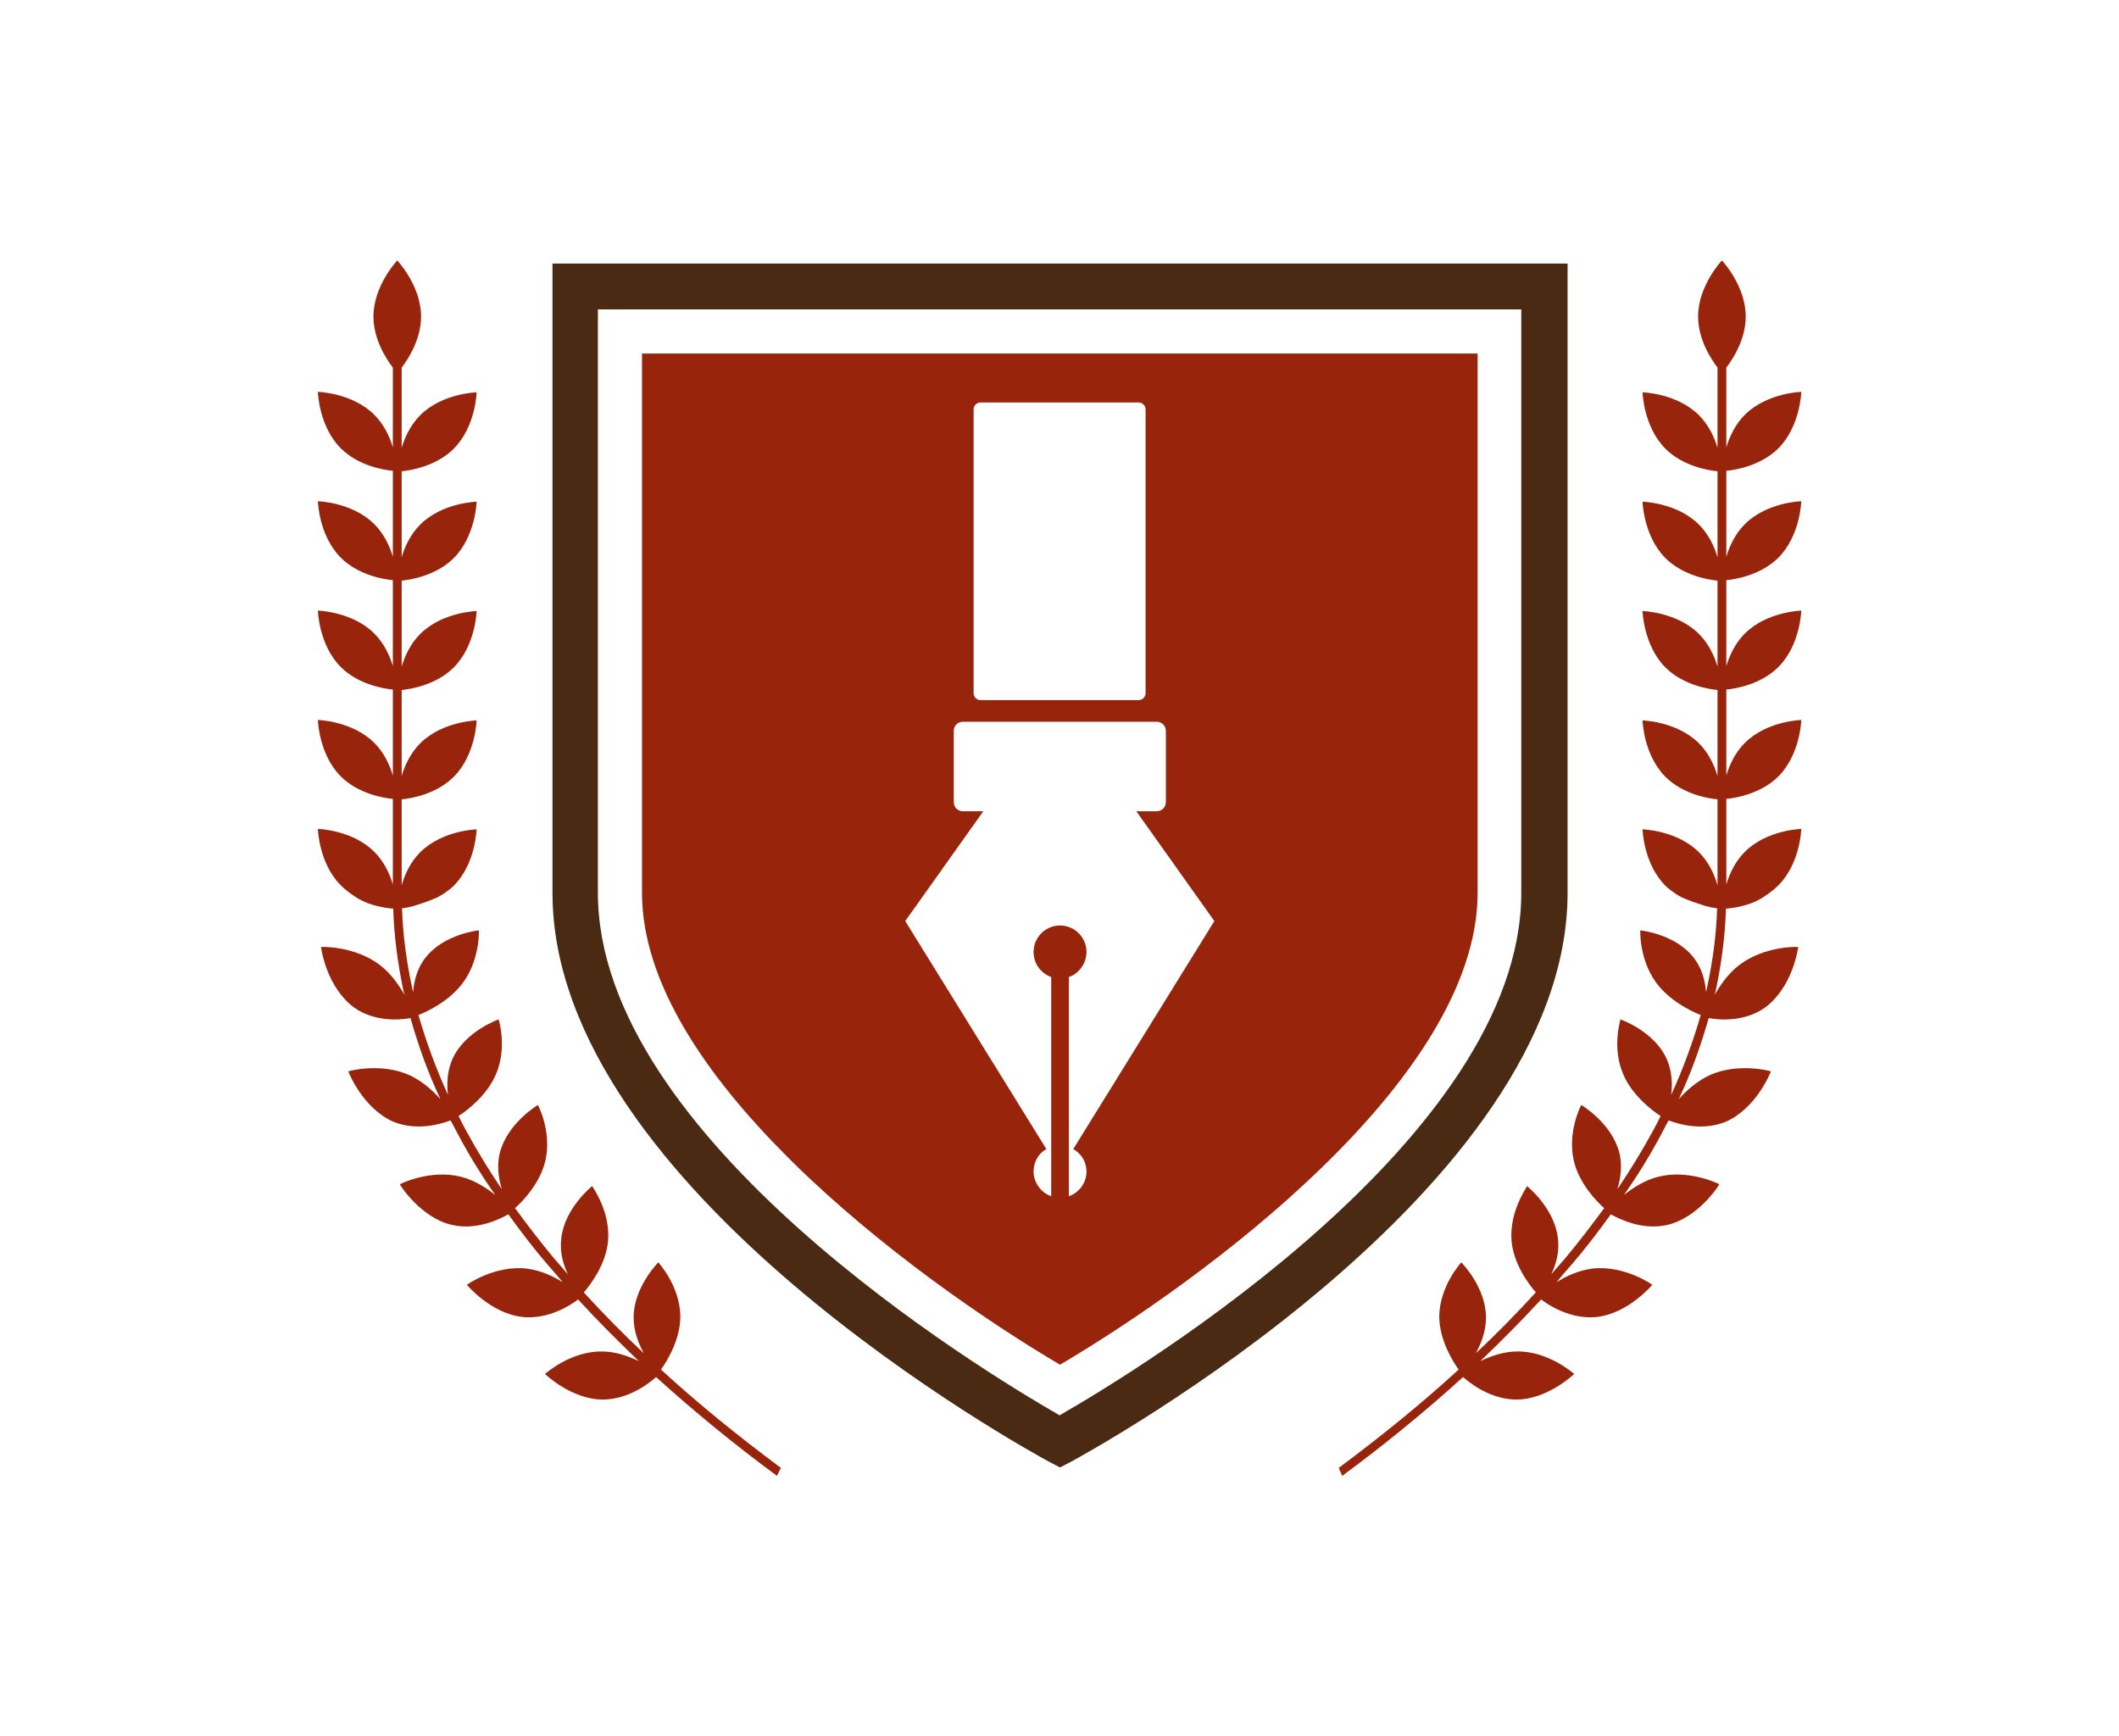
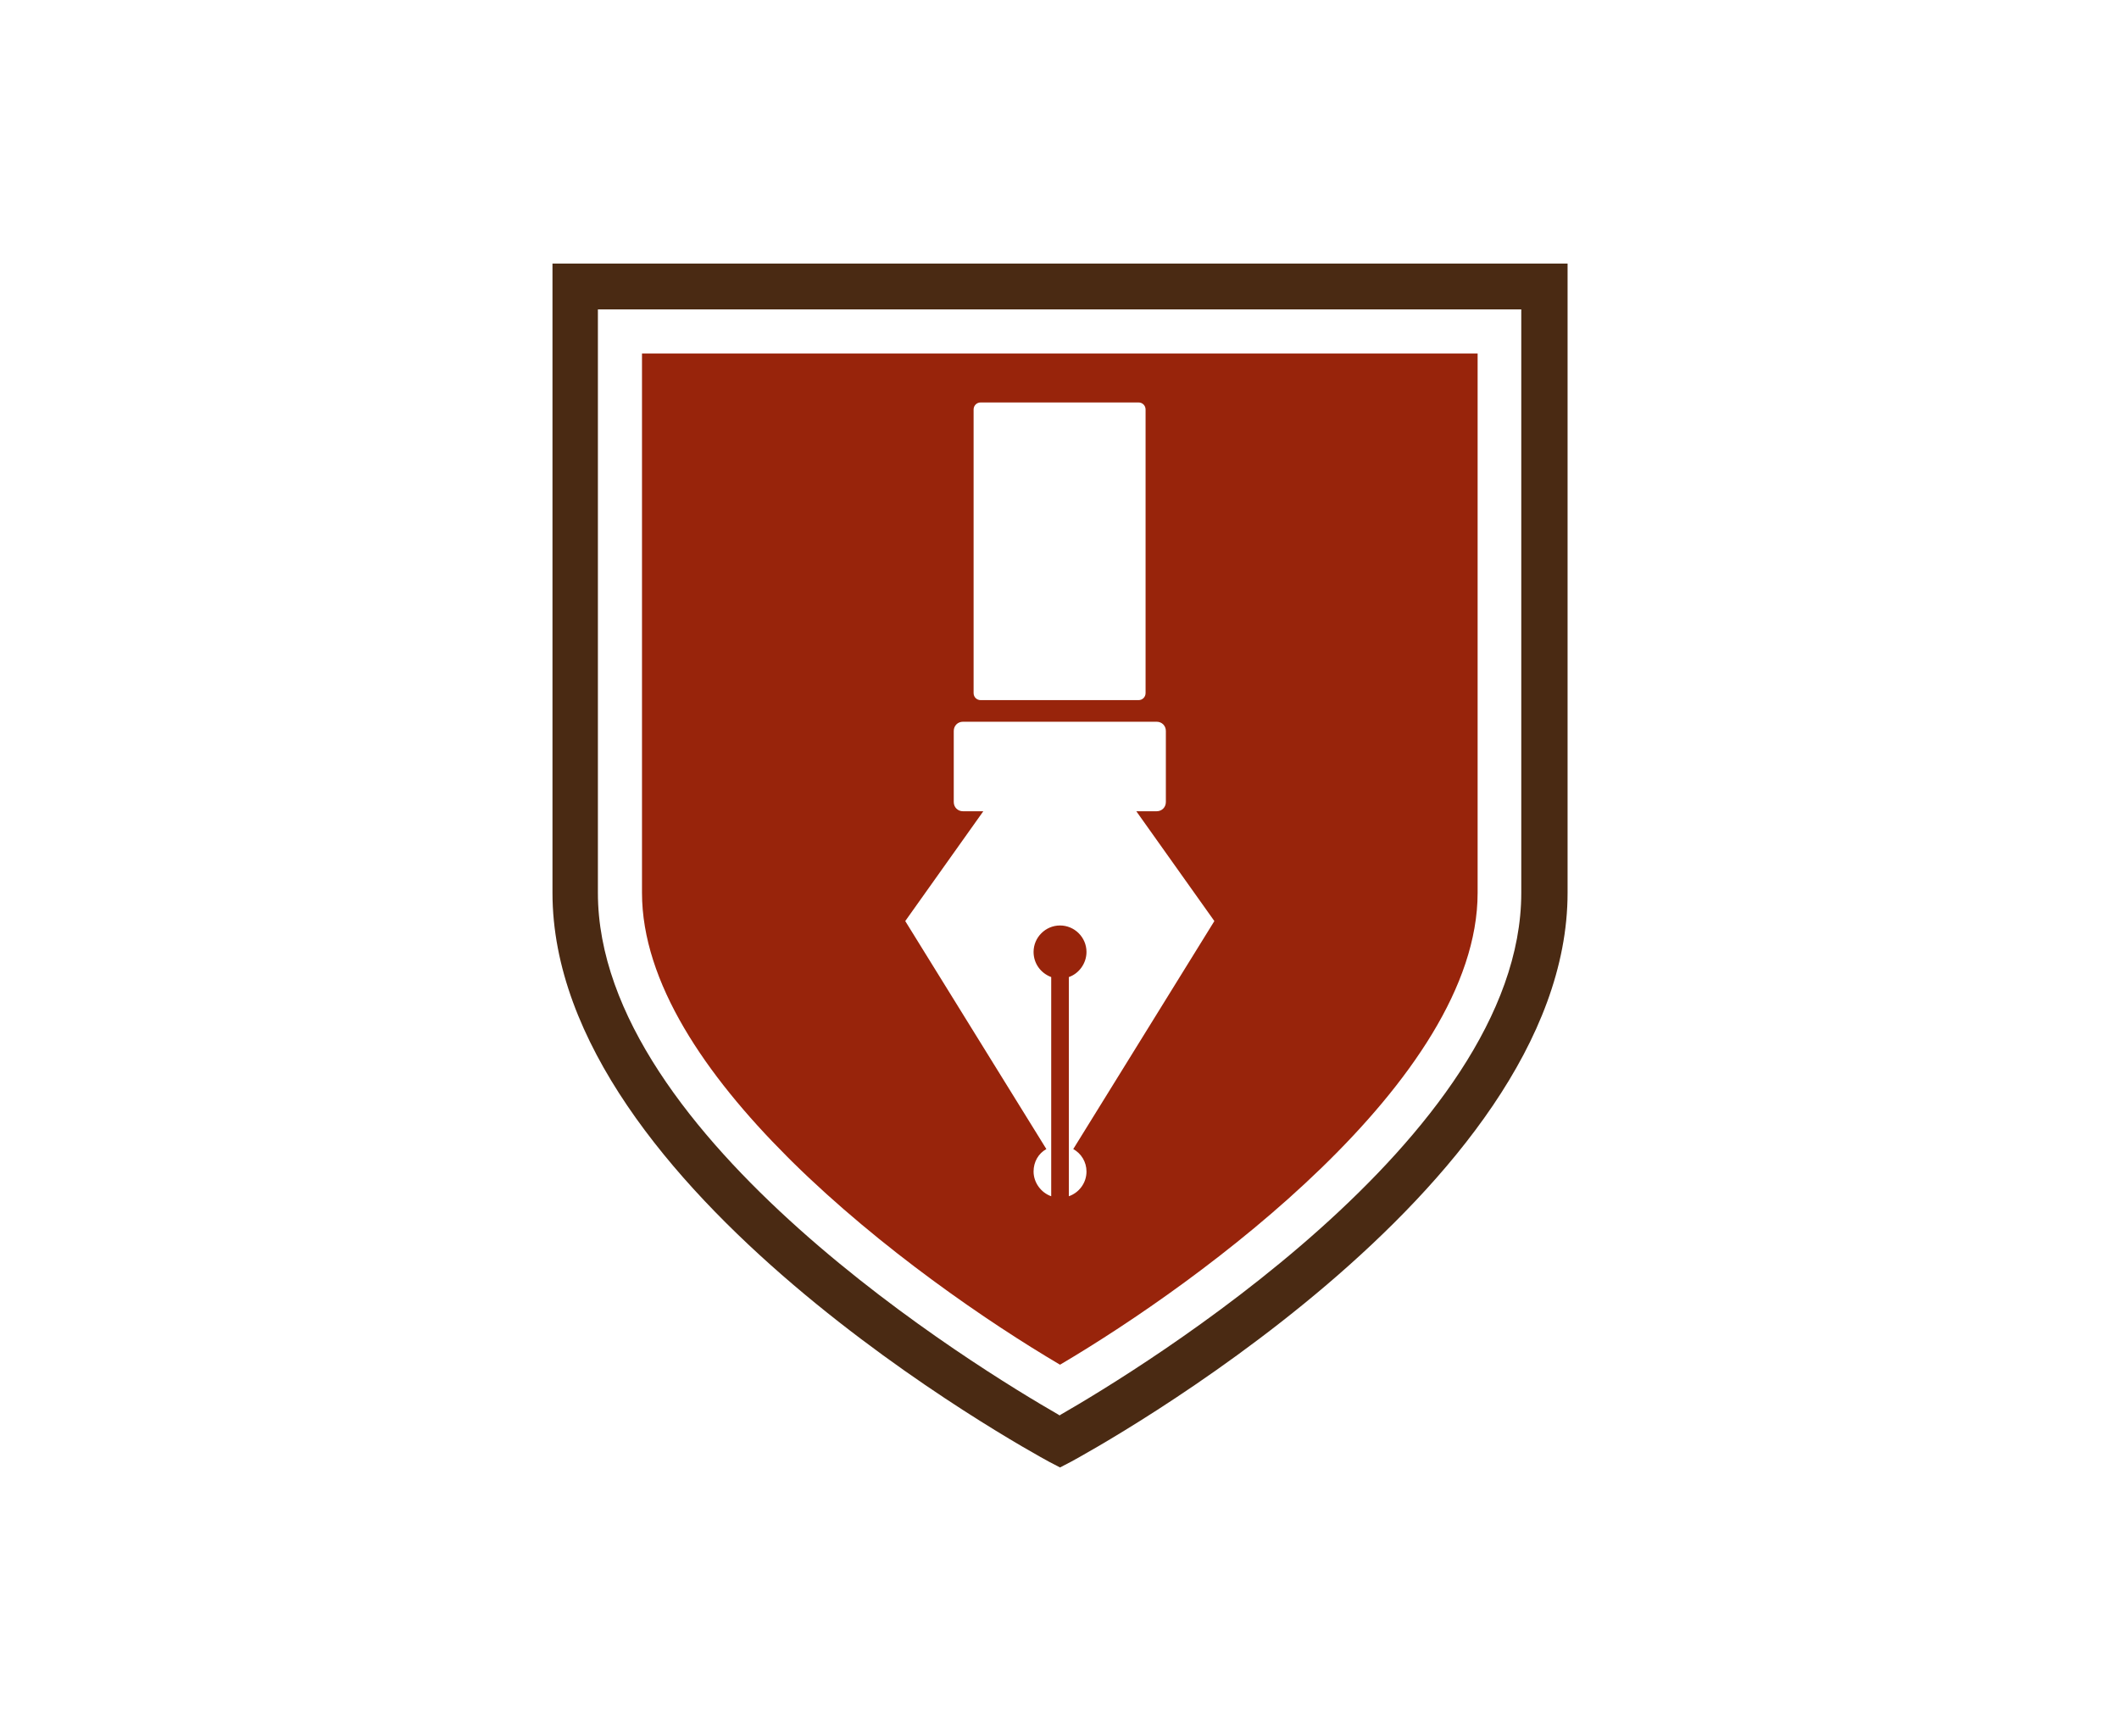
<svg xmlns="http://www.w3.org/2000/svg" width="1000" height="819.263" viewBox="0 0 1000 819.263">
  <defs />
  <path fill="#4a2a13" transform="matrix(2.081 0 0 2.081 -107.221 -121.38)" d="M 289.413 389.789 C 284.813 387.289 176.813 328.189 176.813 260.789 L 176.813 118.089 L 407.013 118.089 L 407.013 260.789 C 407.013 328.189 299.013 387.289 294.413 389.789 L 291.913 391.089 L 289.413 389.789 Z M 187.113 260.789 C 187.113 316.389 274.113 369.089 291.513 379.089 L 291.813 379.289 L 292.113 379.089 C 309.513 369.089 396.513 316.289 396.513 260.789 L 396.513 128.489 L 187.113 128.489 L 187.113 260.789 Z" />
-   <path fill="#98240b" transform="matrix(2.081 0 0 2.081 -107.221 -121.38)" d="M 228.613 391.189 C 219.213 384.189 210.013 376.789 201.413 368.889 C 202.713 367.089 205.813 362.189 205.813 356.789 C 205.713 349.889 200.813 344.589 200.813 344.589 C 200.813 344.589 195.213 350.189 195.213 357.089 C 195.213 360.189 196.313 362.989 197.513 365.189 C 192.813 360.789 188.313 356.189 183.913 351.389 C 185.413 349.689 188.913 345.089 189.413 339.789 C 190.013 332.989 185.813 327.389 185.813 327.289 C 185.813 327.289 179.613 332.189 178.813 339.089 C 178.413 342.189 179.213 344.989 180.313 347.289 C 179.213 345.989 178.113 344.789 177.013 343.489 C 174.013 339.889 171.113 336.089 168.313 332.289 C 170.013 330.789 174.013 326.689 175.213 321.489 C 176.713 314.889 173.513 308.889 173.513 308.889 C 173.513 308.889 166.713 312.889 164.913 319.589 C 164.113 322.589 164.613 325.589 165.313 327.989 C 162.413 323.689 159.713 319.289 157.213 314.689 C 156.613 313.589 156.013 312.489 155.513 311.389 C 157.413 310.189 162.013 306.689 164.013 301.889 C 166.613 295.789 164.613 289.589 164.613 289.489 C 164.613 289.489 157.113 292.089 154.213 298.289 C 152.913 301.089 152.813 304.089 153.113 306.589 C 150.413 300.689 148.213 294.689 146.413 288.489 C 148.513 287.689 153.713 285.189 156.713 280.889 C 158.613 278.189 159.413 275.289 159.813 273.089 C 160.213 270.889 160.113 269.289 160.113 269.289 C 160.113 269.289 152.213 270.089 148.013 275.489 C 146.113 277.889 145.413 280.789 145.213 283.289 C 145.113 282.789 145.013 282.389 144.913 281.989 C 143.713 276.289 142.913 270.489 142.713 264.689 C 142.713 264.589 142.713 264.389 142.713 264.289 C 143.513 264.189 144.813 263.989 146.213 263.489 C 147.513 263.089 148.913 262.589 150.313 261.989 C 151.013 261.689 151.713 261.289 152.413 260.789 C 153.113 260.289 153.813 259.789 154.413 259.189 C 159.413 254.189 159.613 246.389 159.613 246.389 C 159.613 246.389 151.813 246.589 146.813 251.589 C 144.613 253.789 143.313 256.589 142.613 259.089 C 142.613 257.989 142.613 256.989 142.613 255.889 L 142.613 247.089 L 142.613 239.589 C 144.813 239.389 150.513 238.389 154.413 234.489 C 159.413 229.489 159.613 221.689 159.613 221.689 C 159.613 221.689 151.813 221.889 146.813 226.889 C 144.613 229.089 143.313 231.889 142.613 234.289 L 142.613 214.789 C 144.813 214.589 150.513 213.589 154.413 209.689 C 159.413 204.689 159.613 196.889 159.613 196.889 C 159.613 196.889 151.813 197.089 146.813 202.089 C 144.613 204.289 143.313 207.089 142.613 209.489 L 142.613 189.989 C 144.813 189.789 150.513 188.789 154.413 184.889 C 159.413 179.889 159.613 172.089 159.613 172.089 C 159.613 172.089 151.813 172.289 146.813 177.289 C 144.613 179.489 143.313 182.289 142.613 184.689 L 142.613 165.189 C 144.813 164.989 150.513 163.989 154.413 160.089 C 159.413 155.089 159.613 147.289 159.613 147.289 C 159.613 147.289 151.813 147.489 146.813 152.489 C 144.613 154.689 143.313 157.489 142.613 159.889 L 142.613 141.689 C 144.113 139.689 147.013 135.289 147.013 130.089 C 147.013 123.089 141.613 117.389 141.613 117.389 C 141.613 117.389 136.213 123.089 136.213 130.089 C 136.213 135.189 139.013 139.589 140.613 141.689 L 140.613 159.789 C 139.913 157.389 138.613 154.589 136.413 152.389 C 131.413 147.389 123.613 147.189 123.613 147.189 C 123.613 147.189 123.813 154.989 128.813 159.989 C 132.713 163.889 138.413 164.889 140.613 165.089 L 140.613 184.589 C 139.913 182.189 138.613 179.389 136.413 177.189 C 131.413 172.189 123.613 171.989 123.613 171.989 C 123.613 171.989 123.813 179.789 128.813 184.789 C 132.713 188.689 138.413 189.689 140.613 189.889 L 140.613 209.389 C 139.913 206.989 138.613 204.189 136.413 201.989 C 131.413 196.989 123.613 196.789 123.613 196.789 C 123.613 196.789 123.813 204.589 128.813 209.589 C 132.713 213.489 138.413 214.489 140.613 214.689 L 140.613 234.189 C 139.913 231.789 138.613 228.989 136.413 226.789 C 131.413 221.789 123.613 221.589 123.613 221.589 C 123.613 221.589 123.813 229.389 128.813 234.389 C 132.713 238.289 138.413 239.289 140.613 239.489 L 140.613 246.989 L 140.613 255.789 C 140.613 256.789 140.613 257.889 140.613 258.889 C 139.913 256.489 138.613 253.689 136.413 251.489 C 131.413 246.489 123.613 246.289 123.613 246.289 C 123.613 246.289 123.813 254.089 128.813 259.089 C 129.413 259.689 130.113 260.289 130.813 260.789 C 131.513 261.289 132.213 261.789 132.913 262.189 C 134.313 262.989 135.813 263.489 137.113 263.789 C 138.613 264.189 139.913 264.289 140.713 264.389 C 140.713 264.489 140.713 264.689 140.713 264.789 C 140.913 270.689 141.713 276.689 142.913 282.489 C 143.013 282.989 143.113 283.489 143.313 283.989 C 142.013 281.789 140.313 279.189 137.713 277.189 C 132.013 272.789 124.313 272.989 124.313 273.089 C 124.313 273.089 124.613 275.389 125.713 278.289 C 126.813 281.189 128.813 284.589 131.813 286.789 C 136.613 290.189 142.413 289.589 144.613 289.189 C 146.413 295.489 148.613 301.689 151.413 307.589 C 149.713 305.689 147.413 303.589 144.513 302.189 C 138.013 299.189 130.513 301.189 130.513 301.289 C 130.513 301.289 131.313 303.389 133.013 305.889 C 134.713 308.389 137.313 311.189 140.713 312.689 C 146.113 314.889 151.613 313.189 153.713 312.389 C 154.313 313.489 154.913 314.689 155.513 315.789 C 158.013 320.489 160.813 324.989 163.813 329.289 C 161.813 327.689 159.213 325.989 156.113 325.189 C 149.213 323.389 142.213 326.789 142.213 326.889 C 142.113 326.889 146.913 334.489 154.013 336.089 C 159.613 337.389 164.813 334.789 166.813 333.689 C 169.613 337.589 172.513 341.389 175.613 344.989 C 176.813 346.389 178.013 347.689 179.113 349.089 C 176.913 347.689 174.113 346.389 170.913 345.989 C 163.813 345.189 157.413 349.589 157.413 349.689 C 157.413 349.689 162.913 356.289 170.213 356.989 C 175.913 357.489 180.813 354.389 182.613 352.989 C 187.013 357.789 191.713 362.489 196.413 366.989 C 194.113 365.889 191.213 364.789 188.013 364.789 C 180.913 364.689 175.113 369.889 175.113 369.889 C 175.113 369.889 181.213 375.789 188.413 375.689 C 194.113 375.589 198.613 372.089 200.313 370.589 C 209.013 378.489 218.213 385.989 227.713 392.989 L 228.613 391.189 Z" />
-   <path fill="#98240b" transform="matrix(2.081 0 0 2.081 -107.221 -121.38)" d="M 355.113 391.189 C 364.513 384.189 373.713 376.789 382.313 368.889 C 381.013 367.089 377.913 362.189 377.913 356.789 C 378.013 349.889 382.913 344.589 382.913 344.589 C 382.913 344.589 388.513 350.189 388.513 357.089 C 388.513 360.189 387.413 362.989 386.213 365.189 C 390.913 360.789 395.413 356.189 399.813 351.389 C 398.313 349.689 394.813 345.089 394.313 339.789 C 393.713 332.989 397.913 327.389 397.813 327.289 C 397.813 327.289 404.013 332.189 404.813 339.089 C 405.213 342.189 404.413 344.989 403.313 347.289 C 404.413 345.989 405.513 344.789 406.613 343.489 C 409.613 339.889 412.513 336.089 415.313 332.289 C 413.613 330.789 409.613 326.689 408.413 321.489 C 406.913 314.889 410.113 308.889 410.113 308.889 C 410.113 308.889 416.913 312.889 418.713 319.589 C 419.513 322.589 419.013 325.589 418.313 327.989 C 421.213 323.689 423.913 319.289 426.413 314.689 C 427.013 313.589 427.613 312.489 428.113 311.389 C 426.213 310.189 421.613 306.689 419.613 301.889 C 417.013 295.789 419.013 289.589 419.013 289.489 C 419.013 289.489 426.513 292.089 429.413 298.289 C 430.713 301.089 430.813 304.089 430.513 306.589 C 433.213 300.689 435.413 294.689 437.213 288.489 C 435.113 287.689 429.913 285.189 426.913 280.889 C 425.013 278.189 424.213 275.289 423.813 273.089 C 423.413 270.889 423.513 269.289 423.513 269.289 C 423.513 269.289 431.413 270.089 435.613 275.489 C 437.513 277.889 438.213 280.789 438.413 283.289 C 438.513 282.789 438.613 282.389 438.713 281.989 C 439.913 276.289 440.713 270.489 440.913 264.689 C 440.913 264.589 440.913 264.389 440.913 264.289 C 440.113 264.189 438.813 263.989 437.413 263.489 C 436.113 263.089 434.713 262.589 433.313 261.989 C 432.613 261.689 431.913 261.289 431.213 260.789 C 430.513 260.289 429.813 259.789 429.213 259.189 C 424.213 254.189 424.013 246.389 424.013 246.389 C 424.013 246.389 431.813 246.589 436.813 251.589 C 439.013 253.789 440.313 256.589 441.013 259.089 C 441.013 257.989 441.013 256.989 441.013 255.889 L 441.013 247.089 L 441.013 239.589 C 438.813 239.389 433.113 238.389 429.213 234.489 C 424.213 229.489 424.013 221.689 424.013 221.689 C 424.013 221.689 431.813 221.889 436.813 226.889 C 439.013 229.089 440.313 231.889 441.013 234.289 L 441.013 214.789 C 438.813 214.589 433.113 213.589 429.213 209.689 C 424.213 204.689 424.013 196.889 424.013 196.889 C 424.013 196.889 431.813 197.089 436.813 202.089 C 439.013 204.289 440.313 207.089 441.013 209.489 L 441.013 189.989 C 438.813 189.789 433.113 188.789 429.213 184.889 C 424.213 179.889 424.013 172.089 424.013 172.089 C 424.013 172.089 431.813 172.289 436.813 177.289 C 439.013 179.489 440.313 182.289 441.013 184.689 L 441.013 165.189 C 438.813 164.989 433.113 163.989 429.213 160.089 C 424.213 155.089 424.013 147.289 424.013 147.289 C 424.013 147.289 431.813 147.489 436.813 152.489 C 439.013 154.689 440.313 157.489 441.013 159.889 L 441.013 141.689 C 439.513 139.689 436.613 135.289 436.613 130.089 C 436.613 123.089 442.013 117.389 442.013 117.389 C 442.013 117.389 447.413 123.089 447.413 130.089 C 447.413 135.189 444.613 139.589 443.013 141.689 L 443.013 159.789 C 443.713 157.389 445.013 154.589 447.213 152.389 C 452.213 147.389 460.013 147.189 460.013 147.189 C 460.013 147.189 459.813 154.989 454.813 159.989 C 450.913 163.889 445.213 164.889 443.013 165.089 L 443.013 184.589 C 443.713 182.189 445.013 179.389 447.213 177.189 C 452.213 172.189 460.013 171.989 460.013 171.989 C 460.013 171.989 459.813 179.789 454.813 184.789 C 450.913 188.689 445.213 189.689 443.013 189.889 L 443.013 209.389 C 443.713 206.989 445.013 204.189 447.213 201.989 C 452.213 196.989 460.013 196.789 460.013 196.789 C 460.013 196.789 459.813 204.589 454.813 209.589 C 450.913 213.489 445.213 214.489 443.013 214.689 L 443.013 234.189 C 443.713 231.789 445.013 228.989 447.213 226.789 C 452.213 221.789 460.013 221.589 460.013 221.589 C 460.013 221.589 459.813 229.389 454.813 234.389 C 450.913 238.289 445.213 239.289 443.013 239.489 L 443.013 246.989 L 443.013 255.789 C 443.013 256.789 443.013 257.889 443.013 258.889 C 443.713 256.489 445.013 253.689 447.213 251.489 C 452.213 246.489 460.013 246.289 460.013 246.289 C 460.013 246.289 459.813 254.089 454.813 259.089 C 454.213 259.689 453.513 260.289 452.813 260.789 C 452.113 261.289 451.413 261.789 450.713 262.189 C 449.313 262.989 447.813 263.489 446.513 263.789 C 445.013 264.189 443.713 264.289 442.913 264.389 C 442.913 264.489 442.913 264.689 442.913 264.789 C 442.713 270.689 441.913 276.689 440.713 282.489 C 440.613 282.989 440.513 283.489 440.313 283.989 C 441.613 281.789 443.313 279.189 445.913 277.189 C 451.613 272.789 459.313 272.989 459.313 273.089 C 459.313 273.089 459.013 275.389 457.913 278.289 C 456.813 281.189 454.813 284.589 451.813 286.789 C 447.013 290.189 441.213 289.589 439.013 289.189 C 437.213 295.489 435.013 301.689 432.213 307.589 C 433.913 305.689 436.213 303.589 439.113 302.189 C 445.613 299.189 453.113 301.189 453.113 301.289 C 453.113 301.289 452.313 303.389 450.613 305.889 C 448.913 308.389 446.313 311.189 442.913 312.689 C 437.513 314.889 432.013 313.189 429.913 312.389 C 429.313 313.489 428.713 314.689 428.113 315.789 C 425.613 320.489 422.813 324.989 419.813 329.289 C 421.813 327.689 424.413 325.989 427.513 325.189 C 434.413 323.389 441.413 326.789 441.413 326.889 C 441.513 326.889 436.713 334.489 429.613 336.089 C 424.013 337.389 418.813 334.789 416.813 333.689 C 414.013 337.589 411.113 341.389 408.013 344.989 C 406.813 346.389 405.613 347.689 404.513 349.089 C 406.713 347.689 409.513 346.389 412.713 345.989 C 419.813 345.189 426.213 349.589 426.213 349.689 C 426.213 349.689 420.713 356.289 413.413 356.989 C 407.713 357.489 402.813 354.389 401.013 352.989 C 396.613 357.789 391.913 362.489 387.213 366.989 C 389.513 365.889 392.413 364.789 395.613 364.789 C 402.713 364.689 408.513 369.889 408.513 369.889 C 408.513 369.889 402.413 375.789 395.213 375.689 C 389.513 375.589 385.013 372.089 383.313 370.589 C 374.613 378.489 365.413 385.989 355.913 392.989 L 355.113 391.189 Z" />
  <path fill="#98240b" transform="matrix(2.081 0 0 2.081 -107.221 -121.38)" d="M 197.113 138.489 L 197.113 260.789 C 197.113 281.089 211.513 302.089 230.013 320.589 L 230.013 320.589 L 230.213 320.789 C 230.213 320.789 230.313 320.889 230.313 320.889 C 230.313 320.889 230.313 320.889 230.313 320.889 L 230.913 321.489 C 230.913 321.489 230.913 321.489 230.913 321.489 C 230.913 321.489 231.013 321.589 231.013 321.589 L 231.213 321.789 L 231.213 321.789 C 251.213 341.489 275.613 358.189 291.913 367.789 C 323.813 348.989 386.613 303.189 386.613 260.789 L 386.613 138.489 L 197.113 138.489 Z M 272.313 151.189 C 272.313 150.289 273.013 149.589 273.913 149.589 L 309.713 149.589 C 310.613 149.589 311.313 150.289 311.313 151.189 L 311.313 215.489 C 311.313 216.389 310.613 217.089 309.713 217.089 L 273.913 217.089 C 273.013 217.089 272.313 216.389 272.313 215.489 L 272.313 151.189 Z M 297.913 323.989 C 297.913 326.589 296.213 328.789 293.913 329.589 L 293.913 279.889 C 296.213 279.089 297.913 276.789 297.913 274.189 C 297.913 270.889 295.213 268.189 291.913 268.189 C 288.613 268.189 285.913 270.889 285.913 274.189 C 285.913 276.789 287.513 278.989 289.913 279.889 L 289.913 329.589 C 287.613 328.789 285.913 326.489 285.913 323.989 C 285.913 321.789 287.013 319.889 288.813 318.889 L 256.813 267.189 L 274.513 242.289 L 269.913 242.289 C 268.713 242.289 267.813 241.389 267.813 240.189 L 267.813 224.089 C 267.813 222.889 268.713 221.989 269.913 221.989 L 313.813 221.989 C 315.013 221.989 315.913 222.889 315.913 224.089 L 315.913 240.189 C 315.913 241.389 315.013 242.289 313.813 242.289 L 309.213 242.289 L 326.913 267.189 L 294.913 318.889 C 296.713 319.889 297.913 321.789 297.913 323.989 Z" />
</svg>